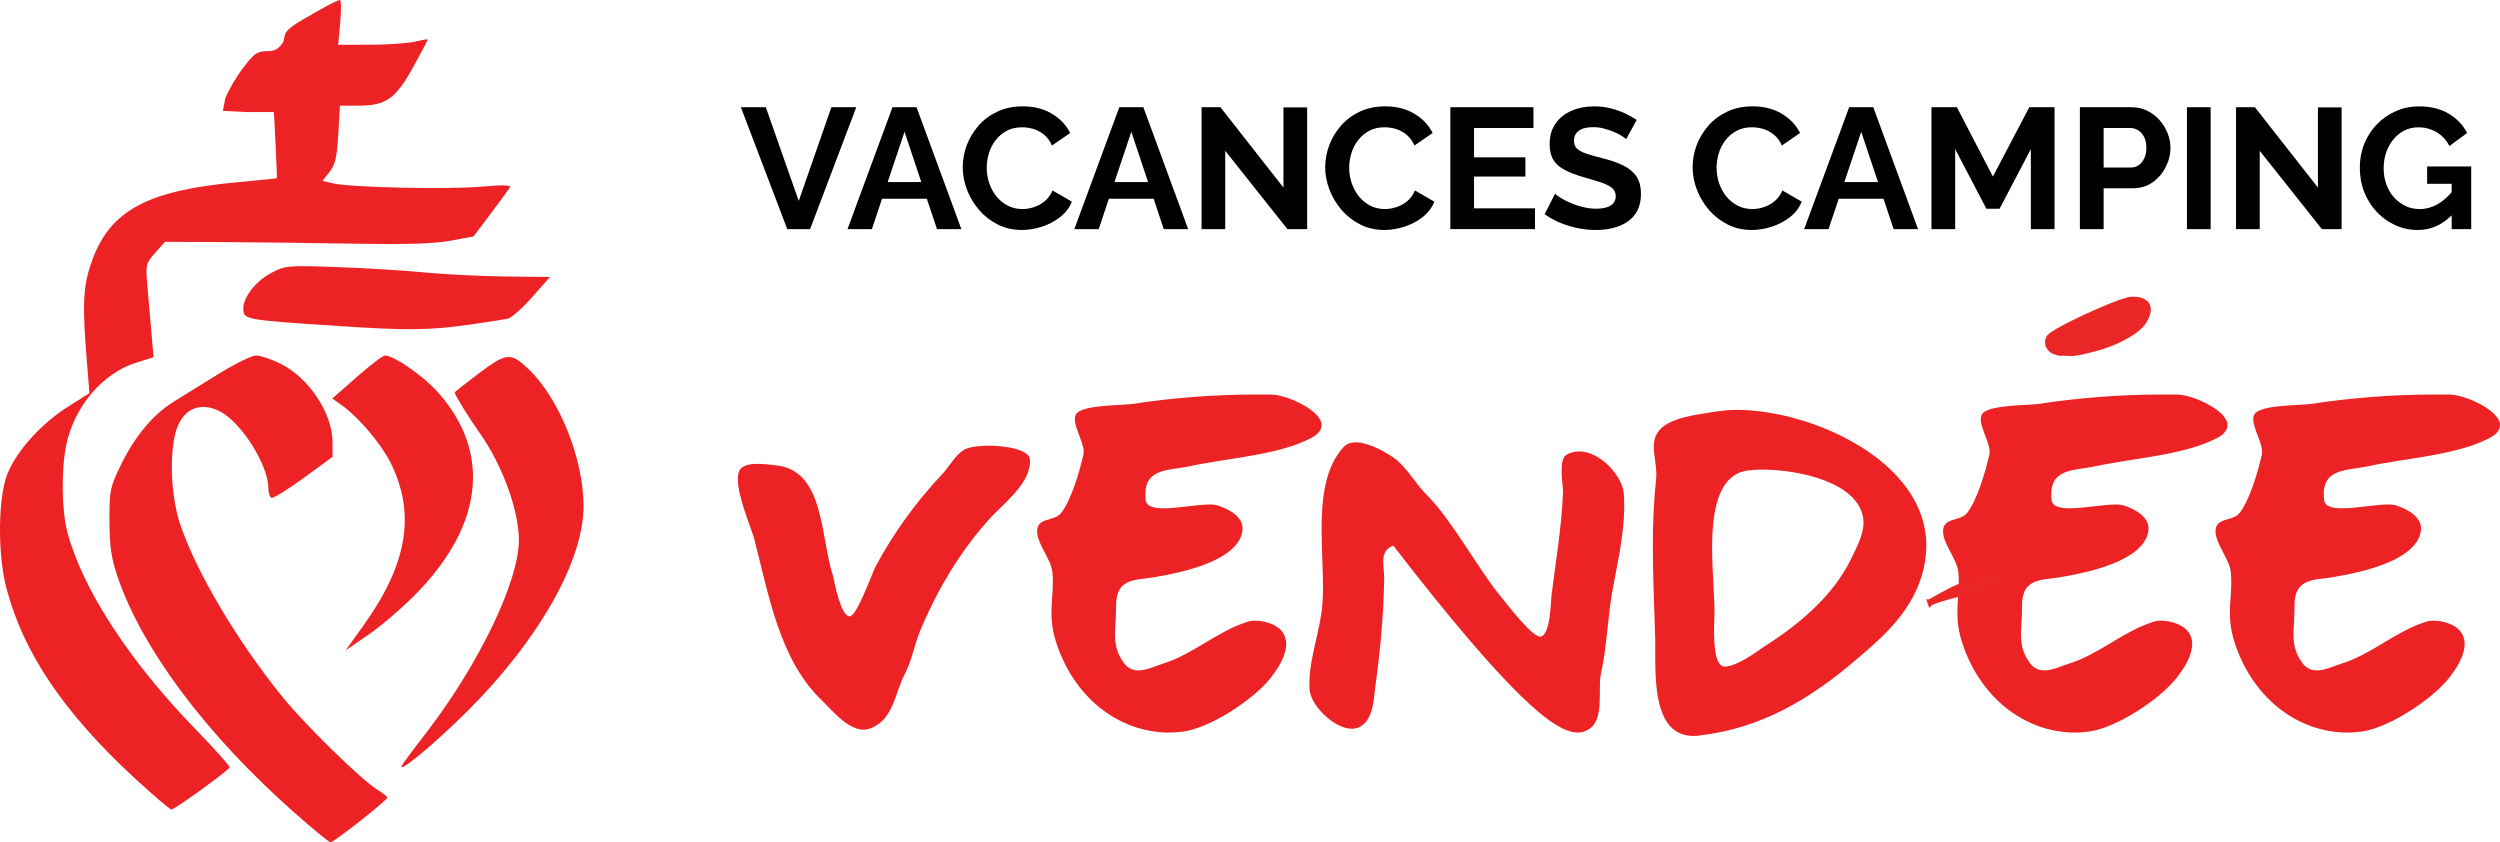
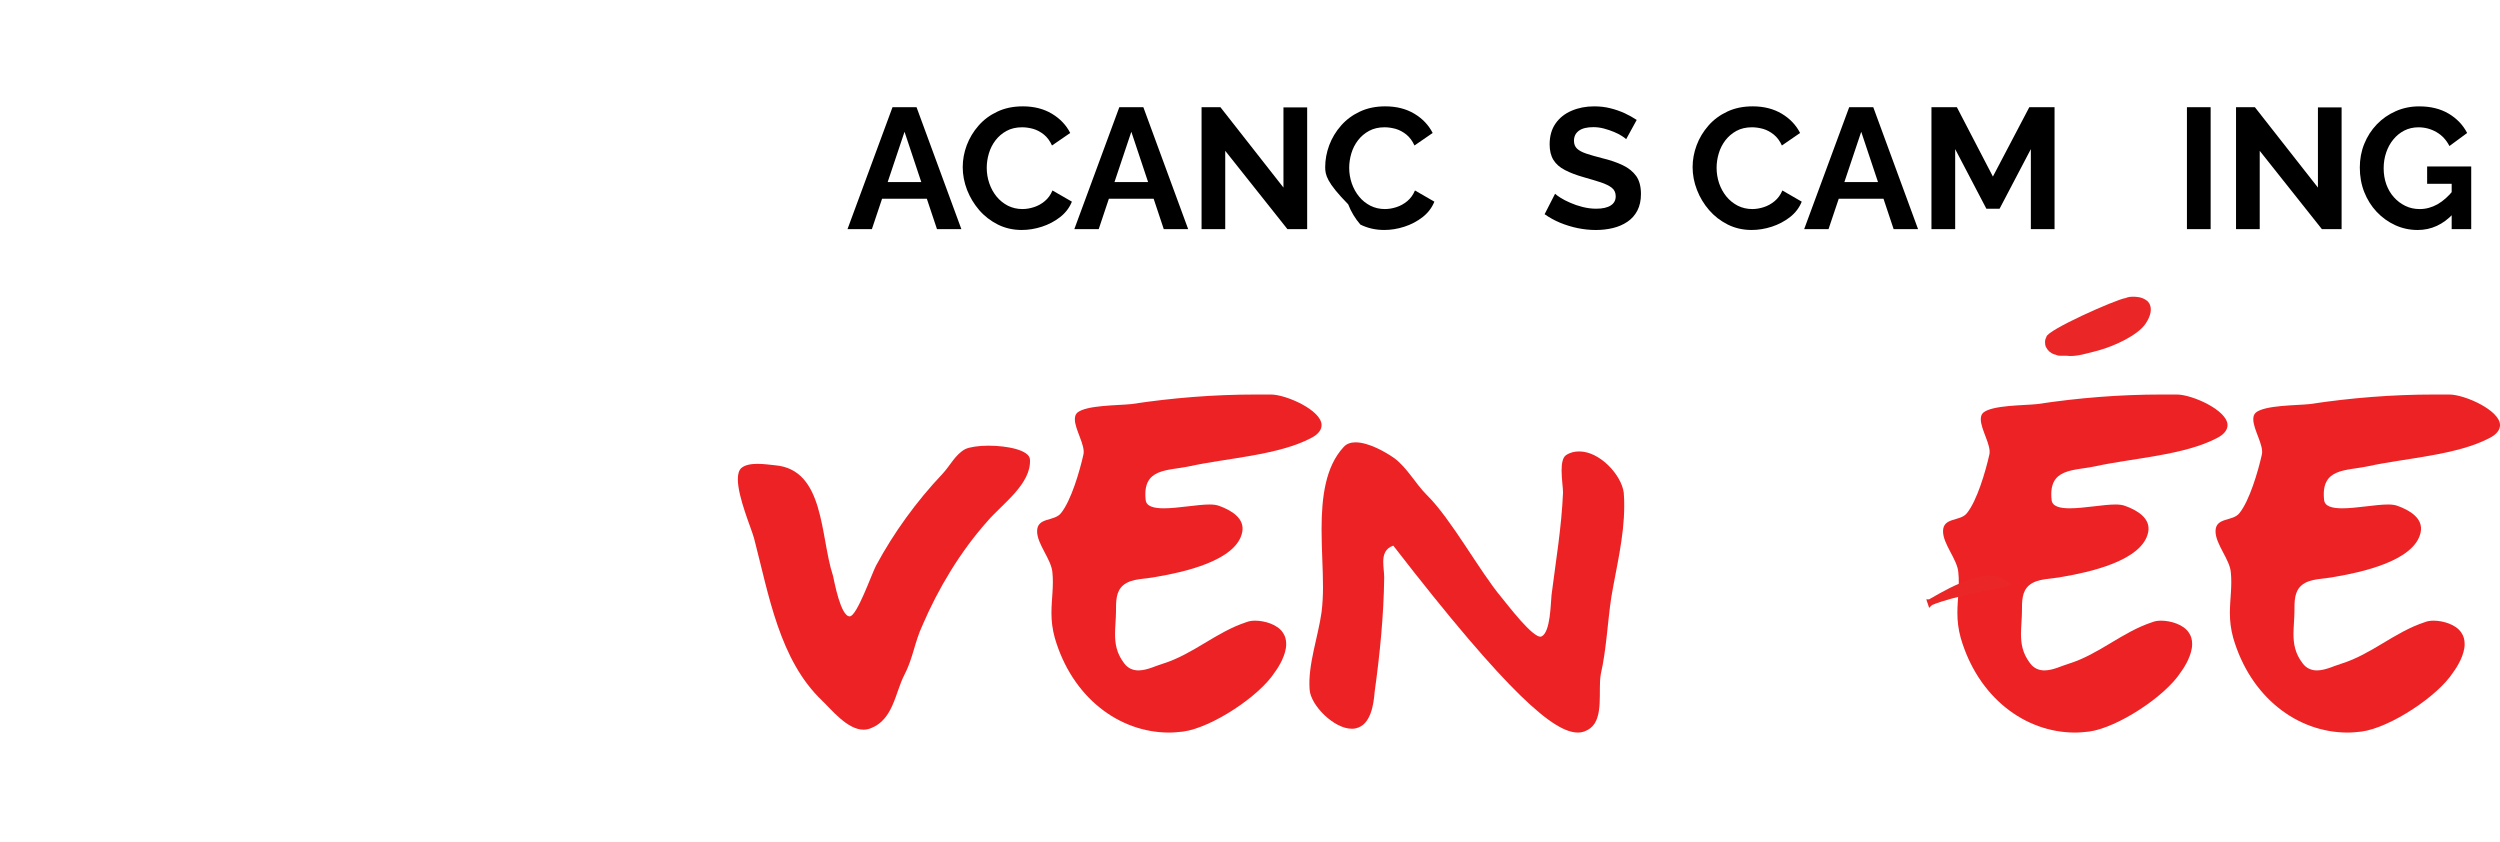
<svg xmlns="http://www.w3.org/2000/svg" version="1.1" id="Calque_1" x="0px" y="0px" width="209.756px" height="70.668px" viewBox="0 0 209.756 70.668" enable-background="new 0 0 209.756 70.668" xml:space="preserve">
  <g>
    <g>
-       <path fill="#ED2224" d="M24.675,68.162C17.247,61.592,11.832,54.329,9.81,48.23c-0.482-1.455-0.623-2.488-0.626-4.567    c-0.003-2.554,0.046-2.788,0.988-4.712c1.177-2.4,2.695-4.201,4.459-5.287c0.707-0.435,2.392-1.477,3.746-2.315    c1.353-0.839,2.755-1.523,3.113-1.523c0.359,0,1.285,0.313,2.056,0.696c2.377,1.182,4.345,4.149,4.356,6.577l0.007,1.227    l-2.456,1.793c-1.35,0.986-2.562,1.727-2.694,1.646c-0.132-0.082-0.241-0.439-0.241-0.794c0-1.936-2.257-5.524-4.06-6.453    c-1.764-0.909-3.292-0.128-3.771,1.932c-0.488,2.102-0.299,5.369,0.439,7.563c1.338,3.973,4.762,9.749,8.572,14.458    c1.897,2.348,6.739,7.074,8.012,7.822c0.429,0.254,0.781,0.536,0.781,0.628c0,0.227-4.471,3.748-4.758,3.748    C27.606,70.668,26.23,69.541,24.675,68.162z M11.244,65.238c-5.93-5.489-9.302-10.5-10.716-15.933    c-0.742-2.847-0.694-7.589,0.096-9.551c0.781-1.938,2.844-4.221,5.089-5.636l1.791-1.127l-0.231-2.861    c-0.378-4.673-0.301-6.157,0.426-8.197c1.52-4.269,4.628-5.953,12.258-6.648c1.779-0.162,3.25-0.312,3.27-0.333    c0.018-0.022-0.028-1.279-0.104-2.795l-0.139-2.753h-2.242l-2.04-0.104l0.195-1.022c0.219-0.619,0.885-1.769,1.479-2.553    c0.929-1.226,1.208-1.428,1.985-1.428c0.691,0,1.014-0.174,1.377-0.74c0.114-0.178,0.117-0.668,0.271-0.864    c0.196-0.25,0.472-0.487,0.948-0.779C25.615,1.513,28.203,0,28.516,0c0.112-0.001,0.125,0.846,0.029,1.879L28.37,3.761    l2.665-0.008c1.467-0.003,3.149-0.116,3.737-0.253c0.589-0.137,1.091-0.225,1.114-0.194c0.023,0.028-0.528,1.079-1.226,2.335    c-1.486,2.674-2.274,3.224-4.626,3.224l-1.513,0.001l-0.137,2.398c-0.112,1.938-0.252,2.546-0.734,3.155l-0.597,0.758l0.898,0.21    c1.461,0.341,9.58,0.522,12.398,0.276c1.772-0.156,2.554-0.141,2.443,0.046c-0.091,0.152-0.817,1.144-1.613,2.204l-1.447,1.926    l-1.938,0.357c-1.378,0.255-3.691,0.327-8.001,0.251c-3.335-0.059-8.287-0.12-11.004-0.136l-4.94-0.025l-0.822,0.916    c-0.797,0.89-0.817,0.976-0.657,2.822c0.091,1.046,0.244,2.813,0.339,3.926l0.174,2.022l-1.496,0.472    c-2.781,0.873-5.153,3.673-5.825,6.875c-0.434,2.06-0.389,5.546,0.094,7.347c1.274,4.768,5.204,10.811,10.724,16.491    c1.596,1.644,2.897,3.095,2.89,3.227c-0.008,0.19-4.199,3.24-4.866,3.542C14.311,67.968,12.888,66.76,11.244,65.238z     M33.837,64.033c0.222-0.315,1.104-1.485,1.959-2.598c4.417-5.754,7.749-12.693,7.74-16.121c-0.005-2.529-1.408-6.345-3.314-9.019    c-0.835-1.173-2.073-3.18-2.073-3.363c0-0.048,0.92-0.777,2.045-1.62c2.299-1.727,2.652-1.759,4.117-0.377    c2.602,2.453,4.659,7.566,4.65,11.555c-0.012,4.591-3.766,11.21-9.732,17.163C36.239,62.632,32.932,65.321,33.837,64.033z     M30.45,52.543c3.74-5.197,4.457-9.429,2.32-13.717c-0.805-1.615-2.718-3.862-4.136-4.857l-0.755-0.532l2.051-1.806    c1.13-0.993,2.198-1.806,2.374-1.804c0.736,0.006,3.158,1.674,4.363,3.002c4.513,4.979,3.948,11.041-1.563,16.789    c-1.157,1.206-3.006,2.816-4.11,3.576l-2.006,1.383L30.45,52.543z M28.581,27.366c-7.842-0.516-8.075-0.552-8.164-1.313    c-0.115-0.987,0.975-2.445,2.372-3.171c1.167-0.605,1.373-0.622,5.523-0.473c2.371,0.085,5.646,0.286,7.277,0.448    c1.63,0.161,4.673,0.313,6.761,0.339l3.797,0.045l-1.495,1.688c-0.821,0.929-1.741,1.743-2.044,1.81    c-0.303,0.065-1.839,0.305-3.416,0.528C36.105,27.707,34.041,27.727,28.581,27.366z" />
-     </g>
+       </g>
    <g>
      <g>
        <path fill="#ED2224" d="M68.967,58.775c-3.57-3.409-4.453-8.825-5.697-13.599c-0.24-0.883-1.364-3.45-1.364-4.975     c0-0.4,0.08-0.722,0.281-0.922c0.321-0.281,0.843-0.361,1.364-0.361s1.083,0.08,1.484,0.12c4.172,0.361,3.771,5.978,4.854,9.267     c0.121,0.521,0.642,3.41,1.404,3.41c0.602,0,1.845-3.57,2.206-4.253c1.484-2.768,3.41-5.415,5.576-7.702     c0.642-0.682,1.083-1.645,1.926-2.086c0.361-0.16,1.083-0.28,1.925-0.28c1.564,0,3.45,0.361,3.49,1.163     c0.12,2.046-2.327,3.73-3.57,5.175c-2.287,2.567-4.132,5.656-5.456,8.745c-0.642,1.364-0.802,2.809-1.524,4.172     c-0.762,1.484-0.923,3.731-2.808,4.453c-0.201,0.08-0.401,0.12-0.602,0.12C71.093,61.223,69.769,59.538,68.967,58.775z" />
        <path fill="#ED2224" d="M88.5,53.521c-0.201-0.722-0.281-1.404-0.281-2.086c0-1.163,0.201-2.246,0.08-3.409     c-0.08-1.084-1.284-2.367-1.284-3.45c0-1.204,1.444-0.803,2.006-1.524c0.842-1.043,1.564-3.49,1.885-4.935     c0.161-0.762-0.722-2.086-0.722-2.928c0-0.241,0.04-0.401,0.2-0.563c0.762-0.642,3.41-0.602,4.533-0.722     c3.45-0.521,6.9-0.803,10.47-0.803h1.244c1.284,0,4.252,1.324,4.252,2.567c0,0.361-0.241,0.763-0.882,1.084     c-2.728,1.443-7.061,1.685-10.189,2.366c-1.845,0.401-3.971,0.12-3.69,2.809c0.04,0.562,0.682,0.722,1.524,0.722     c1.203,0,2.808-0.321,3.851-0.321c0.321,0,0.602,0.041,0.802,0.121c1.003,0.36,2.166,1.043,1.925,2.206     c-0.481,2.407-5.014,3.37-7.14,3.73c-0.883,0.201-2.167,0.12-2.849,0.723c-0.602,0.521-0.602,1.283-0.602,2.246     c0,0.441-0.08,1.364-0.08,1.806c0,0.842,0.12,1.645,0.762,2.486c0.321,0.441,0.762,0.603,1.203,0.603     c0.722,0,1.484-0.401,2.046-0.563c2.567-0.802,4.453-2.647,7.021-3.489c0.201-0.081,0.441-0.121,0.722-0.121     c0.802,0,1.885,0.321,2.327,1.003c0.2,0.281,0.281,0.603,0.281,0.963c0,0.883-0.602,1.886-0.963,2.367     c-1.284,2.006-5.295,4.653-7.702,4.975c-0.401,0.04-0.762,0.08-1.164,0.08C93.875,61.464,89.944,58.495,88.5,53.521z" />
        <path fill="#ED2224" d="M116.899,45.778c-0.682,0.241-0.842,0.763-0.842,1.364c0,0.441,0.08,0.923,0.08,1.323     c-0.04,3.17-0.361,6.419-0.802,9.588c-0.08,1.043-0.321,2.768-1.564,3.049c-0.121,0.04-0.241,0.04-0.361,0.04     c-1.484,0-3.45-1.966-3.53-3.289c-0.161-2.046,0.722-4.453,1.003-6.499c0.08-0.642,0.12-1.364,0.12-2.086     c0-1.524-0.12-3.209-0.12-4.854c0-2.688,0.321-5.256,1.845-6.9c0.241-0.28,0.602-0.401,1.003-0.401     c1.123,0,2.567,0.843,3.249,1.324c1.083,0.802,1.766,2.126,2.728,3.089c2.046,2.006,4.413,6.378,6.259,8.585     c0.441,0.521,2.728,3.57,3.369,3.289c0.763-0.361,0.763-2.768,0.843-3.49c0.361-2.848,0.843-5.696,0.963-8.585     c0-0.4-0.12-1.163-0.12-1.845c0-0.562,0.08-1.083,0.36-1.284c0.361-0.24,0.723-0.32,1.123-0.32c1.726,0,3.53,1.966,3.731,3.449     c0.04,0.401,0.04,0.763,0.04,1.164c0,2.567-0.683,5.215-1.083,7.622c-0.321,2.126-0.401,4.332-0.883,6.458     c-0.241,1.324,0.28,3.65-0.883,4.533c-0.28,0.2-0.602,0.361-1.043,0.361C130.417,61.464,126.647,58.375,116.899,45.778z" />
-         <path fill="#ED2224" d="M138.878,55.045v-1.404c-0.08-2.607-0.201-5.255-0.201-7.902c0-1.886,0.081-3.771,0.281-5.616     c0.08-0.802-0.2-1.805-0.2-2.647c0-0.441,0.08-0.803,0.28-1.123c0.803-1.364,3.49-1.564,4.813-1.806     c0.563-0.08,1.204-0.16,1.846-0.16c6.298,0,15.926,4.292,15.926,11.393c0,0.642-0.08,1.324-0.24,2.006     c-0.843,3.37-3.17,5.456-5.576,7.502c-3.972,3.409-8.063,5.816-13.198,6.418c-0.16,0.04-0.361,0.04-0.521,0.04     C139.039,61.744,138.878,57.894,138.878,55.045z M143.852,51.395c0,0.281-0.04,0.843-0.04,1.484c0,1.364,0.121,3.089,0.923,3.049     c1.003-0.04,2.487-1.123,3.29-1.685c2.808-1.766,5.776-4.213,7.301-7.382c0.481-1.003,1.163-2.206,1.003-3.369     c-0.441-3.049-5.456-4.092-8.465-4.092c-0.481,0-0.923,0.04-1.283,0.08c-2.447,0.401-2.929,3.41-2.929,6.499     C143.652,47.984,143.852,50.03,143.852,51.395z" />
        <path fill="#ED2224" d="M164.509,53.521c-0.2-0.722-0.28-1.404-0.28-2.086c0-1.163,0.2-2.246,0.08-3.409     c-0.08-1.084-1.284-2.367-1.284-3.45c0-1.204,1.444-0.803,2.006-1.524c0.843-1.043,1.564-3.49,1.886-4.935     c0.16-0.762-0.723-2.086-0.723-2.928c0-0.241,0.04-0.401,0.201-0.563c0.762-0.642,3.409-0.602,4.533-0.722     c3.449-0.521,6.899-0.803,10.47-0.803h1.243c1.284,0,4.253,1.324,4.253,2.567c0,0.361-0.241,0.763-0.883,1.084     c-2.728,1.443-7.061,1.685-10.189,2.366c-1.845,0.401-3.972,0.12-3.69,2.809c0.04,0.562,0.682,0.722,1.524,0.722     c1.203,0,2.808-0.321,3.851-0.321c0.321,0,0.603,0.041,0.803,0.121c1.003,0.36,2.166,1.043,1.926,2.206     c-0.481,2.407-5.015,3.37-7.141,3.73c-0.883,0.201-2.166,0.12-2.849,0.723c-0.602,0.521-0.602,1.283-0.602,2.246     c0,0.441-0.08,1.364-0.08,1.806c0,0.842,0.12,1.645,0.762,2.486c0.321,0.441,0.763,0.603,1.204,0.603     c0.722,0,1.484-0.401,2.046-0.563c2.567-0.802,4.452-2.647,7.02-3.489c0.201-0.081,0.441-0.121,0.723-0.121     c0.802,0,1.885,0.321,2.326,1.003c0.201,0.281,0.281,0.603,0.281,0.963c0,0.883-0.602,1.886-0.963,2.367     c-1.284,2.006-5.295,4.653-7.702,4.975c-0.401,0.04-0.762,0.08-1.163,0.08C169.885,61.464,165.954,58.495,164.509,53.521z" />
        <path fill="#ED2224" d="M187.372,53.521c-0.2-0.722-0.28-1.404-0.28-2.086c0-1.163,0.2-2.246,0.08-3.409     c-0.08-1.084-1.284-2.367-1.284-3.45c0-1.204,1.444-0.803,2.006-1.524c0.843-1.043,1.564-3.49,1.886-4.935     c0.16-0.762-0.723-2.086-0.723-2.928c0-0.241,0.04-0.401,0.201-0.563c0.762-0.642,3.409-0.602,4.533-0.722     c3.449-0.521,6.899-0.803,10.47-0.803h1.243c1.284,0,4.253,1.324,4.253,2.567c0,0.361-0.241,0.763-0.883,1.084     c-2.728,1.443-7.061,1.685-10.189,2.366c-1.846,0.401-3.972,0.12-3.69,2.809c0.04,0.562,0.682,0.722,1.524,0.722     c1.203,0,2.808-0.321,3.851-0.321c0.321,0,0.603,0.041,0.803,0.121c1.003,0.36,2.166,1.043,1.926,2.206     c-0.481,2.407-5.015,3.37-7.141,3.73c-0.883,0.201-2.166,0.12-2.849,0.723c-0.602,0.521-0.602,1.283-0.602,2.246     c0,0.441-0.08,1.364-0.08,1.806c0,0.842,0.12,1.645,0.762,2.486c0.321,0.441,0.763,0.603,1.204,0.603     c0.722,0,1.484-0.401,2.046-0.563c2.567-0.802,4.452-2.647,7.02-3.489c0.201-0.081,0.441-0.121,0.723-0.121     c0.802,0,1.885,0.321,2.326,1.003c0.201,0.281,0.281,0.603,0.281,0.963c0,0.883-0.602,1.886-0.963,2.367     c-1.283,2.006-5.295,4.653-7.702,4.975c-0.401,0.04-0.762,0.08-1.163,0.08C192.748,61.464,188.816,58.495,187.372,53.521z" />
      </g>
      <g>
-         <path d="M64.253,8.996l2.765,7.865l2.737-7.865h2.089l-3.875,10.228h-1.917l-3.89-10.228H64.253z" />
        <path d="M74.883,8.996H76.9l3.761,10.228h-2.046l-0.851-2.549h-3.756l-0.854,2.549h-2.046L74.883,8.996z M77.298,15.276     l-1.406-4.22l-1.414,4.22H77.298z" />
        <path d="M80.775,14.024c0-0.624,0.113-1.236,0.337-1.838c0.228-0.6,0.555-1.148,0.989-1.643c0.431-0.495,0.959-0.888,1.584-1.179     c0.624-0.296,1.335-0.441,2.132-0.441c0.941,0,1.754,0.208,2.441,0.619c0.686,0.412,1.199,0.952,1.535,1.614l-1.528,1.051     c-0.173-0.383-0.399-0.688-0.677-0.916c-0.28-0.221-0.576-0.384-0.894-0.477c-0.316-0.087-0.629-0.135-0.936-0.135     c-0.5,0-0.936,0.101-1.304,0.303c-0.37,0.2-0.68,0.468-0.93,0.792c-0.25,0.328-0.434,0.692-0.554,1.095     c-0.12,0.403-0.18,0.807-0.18,1.213c0,0.447,0.071,0.882,0.217,1.303c0.143,0.417,0.346,0.785,0.61,1.108     c0.266,0.324,0.582,0.575,0.951,0.768c0.371,0.184,0.777,0.278,1.218,0.278c0.317,0,0.639-0.054,0.965-0.161     c0.328-0.104,0.629-0.271,0.907-0.502c0.279-0.23,0.496-0.529,0.647-0.896l1.63,0.939c-0.203,0.507-0.532,0.938-0.989,1.297     c-0.455,0.354-0.966,0.622-1.531,0.805c-0.569,0.184-1.13,0.274-1.688,0.274c-0.73,0-1.397-0.153-2.002-0.454     c-0.604-0.305-1.126-0.704-1.564-1.21c-0.435-0.507-0.777-1.07-1.023-1.699C80.897,15.303,80.775,14.667,80.775,14.024z" />
        <path d="M93.913,8.996h2.017l3.76,10.228h-2.047l-0.849-2.549h-3.757l-0.852,2.549h-2.046L93.913,8.996z M96.328,15.276     l-1.407-4.22l-1.414,4.22H96.328z" />
        <path d="M102.8,12.654v6.569h-1.986V8.996h1.584l5.287,6.742V9.01h1.989v10.214h-1.657L102.8,12.654z" />
-         <path d="M111.187,14.024c0-0.624,0.115-1.236,0.338-1.838c0.226-0.6,0.554-1.148,0.987-1.643c0.433-0.495,0.96-0.888,1.584-1.179     c0.625-0.296,1.334-0.441,2.131-0.441c0.942,0,1.756,0.208,2.442,0.619c0.687,0.412,1.196,0.952,1.535,1.614l-1.526,1.051     c-0.175-0.383-0.4-0.688-0.679-0.916c-0.277-0.221-0.575-0.384-0.89-0.477c-0.318-0.087-0.631-0.135-0.941-0.135     c-0.497,0-0.932,0.101-1.302,0.303c-0.371,0.2-0.68,0.468-0.929,0.792c-0.251,0.328-0.436,0.692-0.556,1.095     c-0.119,0.403-0.18,0.807-0.18,1.213c0,0.447,0.073,0.882,0.217,1.303c0.145,0.417,0.349,0.785,0.613,1.108     c0.261,0.324,0.581,0.575,0.951,0.768c0.37,0.184,0.773,0.278,1.216,0.278c0.317,0,0.64-0.054,0.967-0.161     c0.324-0.104,0.628-0.271,0.907-0.502c0.279-0.23,0.492-0.529,0.648-0.896l1.627,0.939c-0.2,0.507-0.531,0.938-0.986,1.297     c-0.456,0.354-0.966,0.622-1.534,0.805c-0.565,0.184-1.128,0.274-1.685,0.274c-0.732,0-1.397-0.153-2.003-0.454     c-0.605-0.305-1.124-0.704-1.563-1.21c-0.438-0.507-0.779-1.07-1.022-1.699C111.308,15.303,111.187,14.667,111.187,14.024z" />
-         <path d="M128.79,17.481v1.742h-7.104V8.996h6.974v1.742h-4.985V13.2h4.309v1.614h-4.309v2.667H128.79z" />
+         <path d="M111.187,14.024c0-0.624,0.115-1.236,0.338-1.838c0.226-0.6,0.554-1.148,0.987-1.643c0.433-0.495,0.96-0.888,1.584-1.179     c0.625-0.296,1.334-0.441,2.131-0.441c0.942,0,1.756,0.208,2.442,0.619c0.687,0.412,1.196,0.952,1.535,1.614l-1.526,1.051     c-0.175-0.383-0.4-0.688-0.679-0.916c-0.277-0.221-0.575-0.384-0.89-0.477c-0.318-0.087-0.631-0.135-0.941-0.135     c-0.497,0-0.932,0.101-1.302,0.303c-0.371,0.2-0.68,0.468-0.929,0.792c-0.251,0.328-0.436,0.692-0.556,1.095     c-0.119,0.403-0.18,0.807-0.18,1.213c0,0.447,0.073,0.882,0.217,1.303c0.145,0.417,0.349,0.785,0.613,1.108     c0.261,0.324,0.581,0.575,0.951,0.768c0.37,0.184,0.773,0.278,1.216,0.278c0.317,0,0.64-0.054,0.967-0.161     c0.324-0.104,0.628-0.271,0.907-0.502c0.279-0.23,0.492-0.529,0.648-0.896l1.627,0.939c-0.2,0.507-0.531,0.938-0.986,1.297     c-0.456,0.354-0.966,0.622-1.534,0.805c-0.565,0.184-1.128,0.274-1.685,0.274c-0.732,0-1.397-0.153-2.003-0.454     c-0.438-0.507-0.779-1.07-1.022-1.699C111.308,15.303,111.187,14.667,111.187,14.024z" />
        <path d="M136.44,11.676c-0.068-0.067-0.192-0.16-0.37-0.272c-0.177-0.116-0.394-0.227-0.648-0.332     c-0.253-0.104-0.529-0.202-0.828-0.282c-0.298-0.08-0.598-0.122-0.906-0.122c-0.536,0-0.944,0.1-1.217,0.301     c-0.275,0.203-0.412,0.483-0.412,0.845c0,0.278,0.091,0.5,0.261,0.661c0.174,0.163,0.432,0.299,0.777,0.415     s0.779,0.238,1.295,0.373c0.672,0.161,1.258,0.358,1.754,0.595c0.491,0.234,0.87,0.541,1.14,0.918     c0.261,0.376,0.394,0.877,0.394,1.499c0,0.545-0.102,1.009-0.303,1.396c-0.202,0.386-0.48,0.701-0.836,0.938     c-0.354,0.24-0.761,0.415-1.211,0.524c-0.451,0.11-0.932,0.165-1.441,0.165c-0.508,0-1.018-0.055-1.525-0.158     c-0.51-0.107-0.999-0.259-1.474-0.453c-0.467-0.198-0.899-0.435-1.293-0.714l0.877-1.715c0.088,0.086,0.243,0.197,0.461,0.337     c0.223,0.14,0.49,0.281,0.809,0.417c0.316,0.142,0.663,0.26,1.038,0.354c0.372,0.094,0.754,0.146,1.14,0.146     c0.536,0,0.941-0.091,1.223-0.272c0.277-0.177,0.417-0.437,0.417-0.768c0-0.305-0.11-0.545-0.33-0.719     c-0.22-0.171-0.529-0.321-0.922-0.453c-0.392-0.126-0.86-0.27-1.4-0.421c-0.643-0.181-1.179-0.386-1.611-0.611     c-0.433-0.224-0.755-0.51-0.966-0.853c-0.21-0.344-0.315-0.774-0.315-1.29c0-0.699,0.161-1.28,0.494-1.758     c0.332-0.476,0.782-0.834,1.349-1.074c0.568-0.245,1.196-0.368,1.887-0.368c0.48,0,0.934,0.05,1.36,0.159     c0.429,0.104,0.83,0.247,1.203,0.416c0.375,0.175,0.712,0.364,1.012,0.563L136.44,11.676z" />
        <path d="M142.014,14.024c0-0.624,0.113-1.236,0.338-1.838c0.223-0.6,0.556-1.148,0.987-1.643c0.429-0.495,0.96-0.888,1.583-1.179     c0.627-0.296,1.334-0.441,2.133-0.441c0.941,0,1.754,0.208,2.442,0.619c0.686,0.412,1.198,0.952,1.535,1.614l-1.527,1.051     c-0.172-0.383-0.399-0.688-0.68-0.916c-0.278-0.221-0.575-0.384-0.894-0.477c-0.316-0.087-0.629-0.135-0.936-0.135     c-0.497,0-0.933,0.101-1.305,0.303c-0.366,0.2-0.677,0.468-0.928,0.792c-0.249,0.328-0.435,0.692-0.554,1.095     c-0.121,0.403-0.181,0.807-0.181,1.213c0,0.447,0.073,0.882,0.213,1.303c0.146,0.417,0.351,0.785,0.613,1.108     c0.268,0.324,0.585,0.575,0.953,0.768c0.372,0.184,0.774,0.278,1.22,0.278c0.315,0,0.634-0.054,0.963-0.161     c0.326-0.104,0.626-0.271,0.906-0.502c0.278-0.23,0.497-0.529,0.651-0.896l1.624,0.939c-0.2,0.507-0.532,0.938-0.985,1.297     c-0.458,0.354-0.969,0.622-1.53,0.805c-0.568,0.184-1.134,0.274-1.689,0.274c-0.73,0-1.397-0.153-2.002-0.454     c-0.604-0.305-1.125-0.704-1.563-1.21c-0.438-0.507-0.779-1.07-1.022-1.699C142.135,15.303,142.014,14.667,142.014,14.024z" />
        <path d="M155.151,8.996h2.021l3.757,10.228h-2.049l-0.85-2.549h-3.755l-0.857,2.549h-2.043L155.151,8.996z M157.569,15.276     l-1.408-4.22l-1.414,4.22H157.569z" />
        <path d="M170.393,19.224V12.51l-2.623,5.001h-1.109l-2.617-5.001v6.714h-1.99V8.996h2.133l3.022,5.818l3.054-5.818h2.119v10.228     H170.393z" />
-         <path d="M174.508,19.224V8.996h4.339c0.473,0,0.904,0.098,1.296,0.287c0.394,0.193,0.739,0.454,1.033,0.778     c0.292,0.328,0.519,0.692,0.683,1.096c0.165,0.404,0.246,0.814,0.246,1.239c0,0.576-0.136,1.122-0.405,1.642     c-0.27,0.518-0.637,0.942-1.108,1.271c-0.471,0.324-1.026,0.487-1.671,0.487H176.5v3.428H174.508z M176.5,14.054h2.304     c0.241,0,0.457-0.068,0.648-0.204c0.194-0.132,0.346-0.331,0.465-0.584c0.112-0.251,0.17-0.542,0.17-0.869     c0-0.354-0.063-0.656-0.194-0.908c-0.13-0.248-0.295-0.436-0.502-0.563c-0.205-0.124-0.432-0.188-0.67-0.188H176.5V14.054z" />
        <path d="M183.489,19.224V8.996h1.989v10.228H183.489z" />
        <path d="M189.596,12.654v6.569h-1.988V8.996h1.583l5.289,6.742V9.01h1.986v10.214h-1.654L189.596,12.654z" />
        <path d="M202.848,19.297c-0.666,0-1.289-0.134-1.877-0.401c-0.592-0.271-1.112-0.645-1.56-1.12     c-0.446-0.474-0.794-1.028-1.045-1.661s-0.372-1.322-0.372-2.061c0-0.7,0.121-1.364,0.372-1.981     c0.251-0.621,0.602-1.165,1.05-1.634c0.453-0.474,0.984-0.841,1.589-1.108c0.604-0.271,1.263-0.406,1.97-0.406     c0.964,0,1.787,0.204,2.473,0.61c0.688,0.41,1.203,0.952,1.551,1.623l-1.486,1.094c-0.26-0.506-0.617-0.897-1.087-1.167     c-0.465-0.269-0.972-0.403-1.517-0.403c-0.433,0-0.829,0.093-1.186,0.273c-0.354,0.185-0.663,0.432-0.92,0.752     c-0.262,0.315-0.458,0.682-0.597,1.092c-0.14,0.413-0.211,0.853-0.211,1.313c0,0.491,0.074,0.939,0.222,1.354     c0.151,0.414,0.359,0.775,0.635,1.08c0.273,0.309,0.593,0.55,0.961,0.729c0.364,0.178,0.764,0.267,1.209,0.267     c0.518,0,1.014-0.135,1.495-0.403c0.469-0.27,0.914-0.665,1.332-1.185v1.962C204.989,18.837,203.994,19.297,202.848,19.297z      M205.702,15.422h-2.06v-1.455h3.699v5.257h-1.64V15.422z" />
      </g>
      <path fill="#EB2627" d="M171.696,28.273c0-0.564,5.854-3.154,6.642-3.265c0,0,0.225-0.113,0.563-0.113    c0.337,0,0.789,0,1.238,0.337c0,0,0.788,0.563-0.112,1.915c-0.675,1.012-2.702,1.911-3.942,2.25    c-0.898,0.228-1.912,0.566-2.7,0.451c-0.227,0-0.452,0-0.565,0c-0.224,0-0.336-0.111-0.45-0.111    c-0.336-0.112-0.562-0.34-0.673-0.563c0,0-0.113-0.115-0.113-0.45C171.583,28.609,171.583,28.498,171.696,28.273z" />
      <path fill="#EB2627" d="M161.86,51.001l0.244-0.237c1.676-0.725,5.757-1.442,5.757-1.442l0.959-0.241l-0.722-0.478    c-1.68-1.199-5.758,1.437-6.238,1.681h-0.241L161.86,51.001z" />
    </g>
  </g>
</svg>